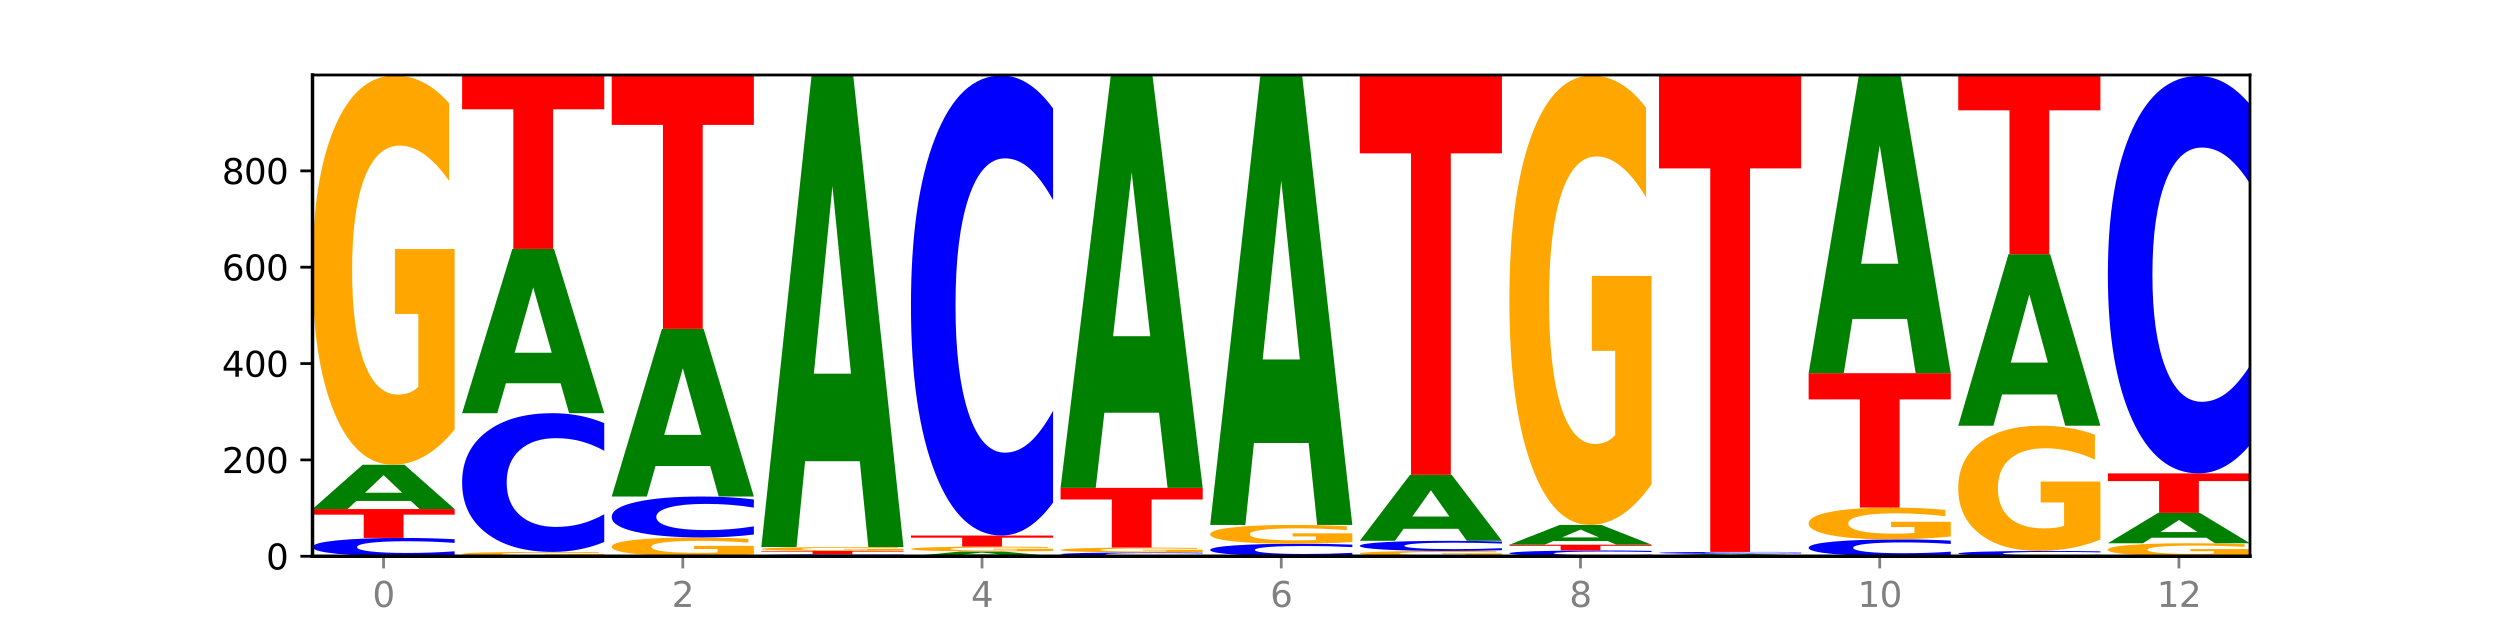
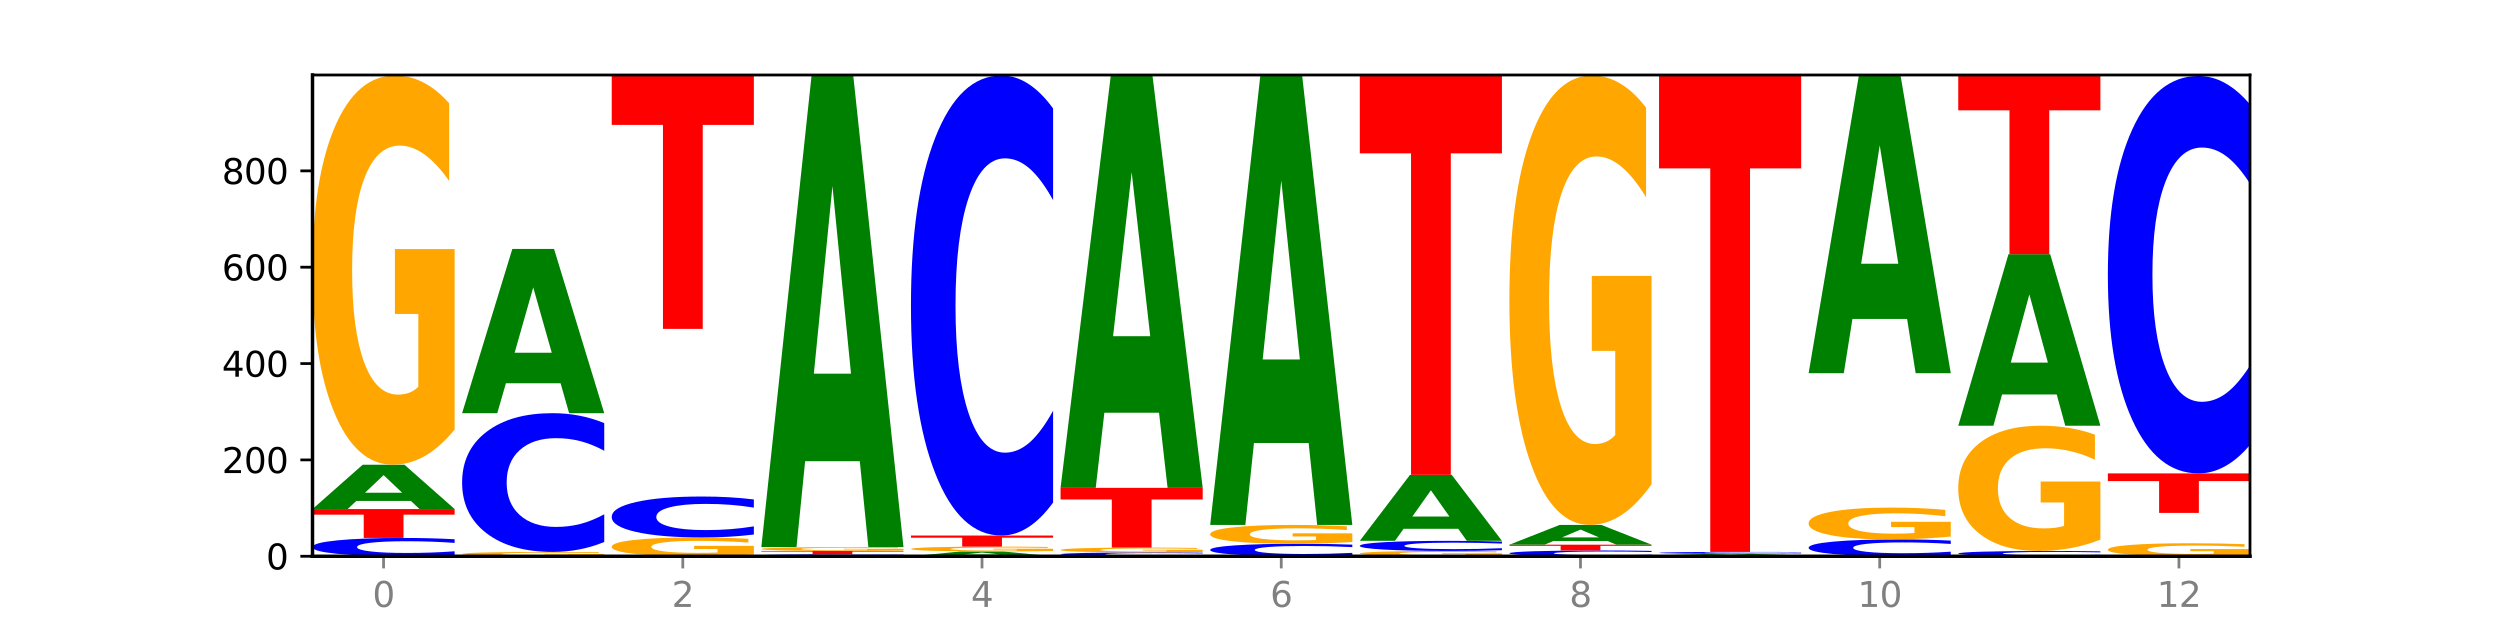
<svg xmlns="http://www.w3.org/2000/svg" xmlns:xlink="http://www.w3.org/1999/xlink" width="720pt" height="180pt" viewBox="0 0 720 180" version="1.1">
  <defs>
    <style type="text/css">*{stroke-linejoin: round; stroke-linecap: butt}</style>
  </defs>
  <g id="figure_1">
    <g id="patch_1">
      <path d="M 0 180  L 720 180  L 720 0  L 0 0  z " style="fill: #ffffff" />
    </g>
    <g id="axes_1">
      <g id="patch_2">
        <path d="M 90 160.2  L 648 160.2  L 648 21.6  L 90 21.6  z " style="fill: #ffffff" />
      </g>
      <g id="line2d_1">
        <path d="M 90 160.2  L 648 160.2  " clip-path="url(#pd44d70439f)" style="fill: none; stroke: #000000; stroke-width: 0.5; stroke-linecap: square" />
      </g>
      <g id="patch_3">
        <path d="M 130.934 159.822  Q 127.51 160.009 123.808 160.104  Q 120.105 160.2 116.073 160.2  Q 104.047 160.2 97.024 159.49  Q 90 158.78 90 157.566  Q 90 156.347 97.024 155.638  Q 104.047 154.928 116.073 154.928  Q 120.105 154.928 123.808 155.024  Q 127.51 155.119 130.934 155.306  L 130.934 156.357  Q 127.479 156.108 124.127 155.993  Q 120.776 155.878 117.073 155.878  Q 110.431 155.878 106.625 156.327  Q 102.83 156.776 102.83 157.566  Q 102.83 158.352 106.625 158.802  Q 110.431 159.25 117.073 159.25  Q 120.776 159.25 124.127 159.135  Q 127.479 159.018 130.934 158.77  L 130.934 159.822  z " clip-path="url(#pd44d70439f)" style="fill: #0000ff" />
      </g>
      <g id="patch_4">
        <path d="M 90 146.604  L 130.934 146.604  L 130.934 148.227  L 116.208 148.227  L 116.208 154.928  L 104.755 154.928  L 104.755 148.227  L 90 148.227  L 90 146.604  z " clip-path="url(#pd44d70439f)" style="fill: #ff0000" />
      </g>
      <g id="patch_5">
        <path d="M 118.355 144.278  L 102.613 144.278  L 100.127 146.604  L 90 146.604  L 104.462 133.84  L 116.472 133.84  L 130.934 146.604  L 120.816 146.604  L 118.355 144.278  z M 105.123 141.909  L 115.819 141.909  L 110.48 136.832  L 105.123 141.909  z " clip-path="url(#pd44d70439f)" style="fill: #008000" />
      </g>
      <g id="patch_6">
        <path d="M 130.934 123.697  Q 126.806 128.768 122.366 131.316  Q 117.926 133.84 113.192 133.84  Q 102.495 133.84 96.247 118.742  Q 90 103.643 90 77.824  Q 90 51.703 96.358 36.721  Q 102.724 21.739 113.797 21.739  Q 118.063 21.739 121.971 23.777  Q 125.889 25.791 129.356 29.774  L 129.356 52.12  Q 125.779 47.003 122.237 44.478  Q 118.696 41.931 115.137 41.931  Q 108.55 41.931 104.981 51.24  Q 101.412 60.526 101.412 77.824  Q 101.412 94.96 104.853 104.315  Q 108.293 113.647 114.623 113.647  Q 116.348 113.647 117.825 113.115  Q 119.302 112.559 120.476 111.401  L 120.476 90.421  L 113.733 90.421  L 113.733 71.734  L 130.934 71.734  L 130.934 123.697  z " clip-path="url(#pd44d70439f)" style="fill: #ffa600" />
      </g>
      <g id="patch_7">
        <path d="M 174.023 160.087  Q 169.895 160.144 165.455 160.172  Q 161.014 160.2 156.281 160.2  Q 145.584 160.2 139.336 160.032  Q 133.089 159.864 133.089 159.576  Q 133.089 159.285 139.446 159.118  Q 145.813 158.951 156.886 158.951  Q 161.152 158.951 165.06 158.974  Q 168.977 158.996 172.445 159.041  L 172.445 159.29  Q 168.867 159.233 165.326 159.205  Q 161.785 159.176 158.226 159.176  Q 151.639 159.176 148.07 159.28  Q 144.501 159.383 144.501 159.576  Q 144.501 159.767 147.941 159.871  Q 151.382 159.975 157.712 159.975  Q 159.437 159.975 160.914 159.969  Q 162.391 159.963 163.565 159.95  L 163.565 159.716  L 156.822 159.716  L 156.822 159.508  L 174.023 159.508  L 174.023 160.087  z " clip-path="url(#pd44d70439f)" style="fill: #ffa600" />
      </g>
      <g id="patch_8">
        <path d="M 174.023 156.087  Q 170.599 157.507 166.897 158.225  Q 163.194 158.951 159.161 158.951  Q 147.136 158.951 140.112 153.57  Q 133.089 148.188 133.089 138.985  Q 133.089 129.749 140.112 124.376  Q 147.136 118.995 159.161 118.995  Q 163.194 118.995 166.897 119.721  Q 170.599 120.439 174.023 121.859  L 174.023 129.824  Q 170.568 127.942 167.216 127.067  Q 163.864 126.192 160.162 126.192  Q 153.52 126.192 149.714 129.601  Q 145.919 133.001 145.919 138.985  Q 145.919 144.945 149.714 148.353  Q 153.52 151.754 160.162 151.754  Q 163.864 151.754 167.216 150.879  Q 170.568 149.996 174.023 148.114  L 174.023 156.087  z " clip-path="url(#pd44d70439f)" style="fill: #0000ff" />
      </g>
      <g id="patch_9">
        <path d="M 161.444 110.376  L 145.701 110.376  L 143.216 118.995  L 133.089 118.995  L 147.551 71.685  L 159.561 71.685  L 174.023 118.995  L 163.905 118.995  L 161.444 110.376  z M 148.212 101.596  L 158.908 101.596  L 153.569 82.777  L 148.212 101.596  z " clip-path="url(#pd44d70439f)" style="fill: #008000" />
      </g>
      <g id="patch_10">
-         <path d="M 133.089 21.739  L 174.023 21.739  L 174.023 31.48  L 159.296 31.48  L 159.296 71.685  L 147.844 71.685  L 147.844 31.48  L 133.089 31.48  L 133.089 21.739  z " clip-path="url(#pd44d70439f)" style="fill: #ff0000" />
-       </g>
+         </g>
      <g id="patch_11">
        <path d="M 217.112 159.71  Q 212.984 159.955 208.543 160.078  Q 204.103 160.2 199.369 160.2  Q 188.673 160.2 182.425 159.471  Q 176.178 158.743 176.178 157.496  Q 176.178 156.236 182.535 155.512  Q 188.902 154.789 199.975 154.789  Q 204.241 154.789 208.149 154.888  Q 212.066 154.985 215.534 155.177  L 215.534 156.256  Q 211.956 156.009 208.415 155.887  Q 204.874 155.764 201.314 155.764  Q 194.727 155.764 191.159 156.213  Q 187.59 156.661 187.59 157.496  Q 187.59 158.323 191.03 158.775  Q 194.471 159.225 200.801 159.225  Q 202.525 159.225 204.002 159.2  Q 205.479 159.173 206.654 159.117  L 206.654 158.104  L 199.911 158.104  L 199.911 157.202  L 217.112 157.202  L 217.112 159.71  z " clip-path="url(#pd44d70439f)" style="fill: #ffa600" />
      </g>
      <g id="patch_12">
        <path d="M 217.112 153.944  Q 213.688 154.363 209.985 154.575  Q 206.283 154.789 202.25 154.789  Q 190.225 154.789 183.201 153.201  Q 176.178 151.613 176.178 148.896  Q 176.178 146.171 183.201 144.585  Q 190.225 142.996 202.25 142.996  Q 206.283 142.996 209.985 143.211  Q 213.688 143.423 217.112 143.842  L 217.112 146.192  Q 213.657 145.637 210.305 145.379  Q 206.953 145.121 203.251 145.121  Q 196.609 145.121 192.803 146.127  Q 189.008 147.13 189.008 148.896  Q 189.008 150.655 192.803 151.661  Q 196.609 152.665 203.251 152.665  Q 206.953 152.665 210.305 152.407  Q 213.657 152.146 217.112 151.591  L 217.112 153.944  z " clip-path="url(#pd44d70439f)" style="fill: #0000ff" />
      </g>
      <g id="patch_13">
-         <path d="M 204.533 134.201  L 188.79 134.201  L 186.304 142.996  L 176.178 142.996  L 190.64 94.715  L 202.65 94.715  L 217.112 142.996  L 206.993 142.996  L 204.533 134.201  z M 191.301 125.24  L 201.997 125.24  L 196.657 106.035  L 191.301 125.24  z " clip-path="url(#pd44d70439f)" style="fill: #008000" />
-       </g>
+         </g>
      <g id="patch_14">
        <path d="M 176.178 21.739  L 217.112 21.739  L 217.112 35.971  L 202.385 35.971  L 202.385 94.715  L 190.933 94.715  L 190.933 35.971  L 176.178 35.971  L 176.178 21.739  z " clip-path="url(#pd44d70439f)" style="fill: #ff0000" />
      </g>
      <g id="patch_15">
        <path d="M 260.201 160.16  Q 256.777 160.18 253.074 160.19  Q 249.372 160.2 245.339 160.2  Q 233.313 160.2 226.29 160.125  Q 219.266 160.051 219.266 159.923  Q 219.266 159.794 226.29 159.72  Q 233.313 159.645 245.339 159.645  Q 249.372 159.645 253.074 159.655  Q 256.777 159.665 260.201 159.685  L 260.201 159.795  Q 256.746 159.769 253.394 159.757  Q 250.042 159.745 246.339 159.745  Q 239.697 159.745 235.892 159.792  Q 232.096 159.84 232.096 159.923  Q 232.096 160.005 235.892 160.053  Q 239.697 160.1 246.339 160.1  Q 250.042 160.1 253.394 160.088  Q 256.746 160.076 260.201 160.049  L 260.201 160.16  z " clip-path="url(#pd44d70439f)" style="fill: #0000ff" />
      </g>
      <g id="patch_16">
        <path d="M 219.266 158.674  L 260.201 158.674  L 260.201 158.863  L 245.474 158.863  L 245.474 159.645  L 234.022 159.645  L 234.022 158.863  L 219.266 158.863  L 219.266 158.674  z " clip-path="url(#pd44d70439f)" style="fill: #ff0000" />
      </g>
      <g id="patch_17">
        <path d="M 260.201 158.573  Q 256.072 158.624 251.632 158.649  Q 247.192 158.674 242.458 158.674  Q 231.761 158.674 225.514 158.524  Q 219.266 158.375 219.266 158.119  Q 219.266 157.861 225.624 157.712  Q 231.991 157.564 243.064 157.564  Q 247.33 157.564 251.238 157.584  Q 255.155 157.604 258.623 157.644  L 258.623 157.865  Q 255.045 157.814 251.504 157.789  Q 247.963 157.764 244.403 157.764  Q 237.816 157.764 234.248 157.856  Q 230.679 157.948 230.679 158.119  Q 230.679 158.289 234.119 158.382  Q 237.559 158.474 243.889 158.474  Q 245.614 158.474 247.091 158.469  Q 248.568 158.463 249.742 158.452  L 249.742 158.244  L 243 158.244  L 243 158.059  L 260.201 158.059  L 260.201 158.573  z " clip-path="url(#pd44d70439f)" style="fill: #ffa600" />
      </g>
      <g id="patch_18">
        <path d="M 247.622 132.821  L 231.879 132.821  L 229.393 157.564  L 219.266 157.564  L 233.729 21.739  L 245.739 21.739  L 260.201 157.564  L 250.082 157.564  L 247.622 132.821  z M 234.39 107.612  L 245.086 107.612  L 239.746 53.585  L 234.39 107.612  z " clip-path="url(#pd44d70439f)" style="fill: #008000" />
      </g>
      <g id="patch_19">
        <path d="M 290.71 159.947  L 274.968 159.947  L 272.482 160.2  L 262.355 160.2  L 276.817 158.813  L 288.827 158.813  L 303.29 160.2  L 293.171 160.2  L 290.71 159.947  z M 277.479 159.69  L 288.175 159.69  L 282.835 159.138  L 277.479 159.69  z " clip-path="url(#pd44d70439f)" style="fill: #008000" />
      </g>
      <g id="patch_20">
        <path d="M 303.29 158.687  Q 299.161 158.75 294.721 158.781  Q 290.281 158.813 285.547 158.813  Q 274.85 158.813 268.603 158.626  Q 262.355 158.439 262.355 158.119  Q 262.355 157.796 268.713 157.611  Q 275.08 157.425 286.153 157.425  Q 290.418 157.425 294.327 157.45  Q 298.244 157.475 301.712 157.525  L 301.712 157.801  Q 298.134 157.738 294.593 157.707  Q 291.051 157.675 287.492 157.675  Q 280.905 157.675 277.336 157.79  Q 273.768 157.905 273.768 158.119  Q 273.768 158.331 277.208 158.447  Q 280.648 158.563 286.978 158.563  Q 288.703 158.563 290.18 158.556  Q 291.657 158.549 292.831 158.535  L 292.831 158.275  L 286.088 158.275  L 286.088 158.044  L 303.29 158.044  L 303.29 158.687  z " clip-path="url(#pd44d70439f)" style="fill: #ffa600" />
      </g>
      <g id="patch_21">
        <path d="M 262.355 154.234  L 303.29 154.234  L 303.29 154.857  L 288.563 154.857  L 288.563 157.425  L 277.111 157.425  L 277.111 154.857  L 262.355 154.857  L 262.355 154.234  z " clip-path="url(#pd44d70439f)" style="fill: #ff0000" />
      </g>
      <g id="patch_22">
        <path d="M 303.29 144.737  Q 299.865 149.445 296.163 151.826  Q 292.46 154.234 288.428 154.234  Q 276.402 154.234 269.379 136.389  Q 262.355 118.544 262.355 88.028  Q 262.355 57.401 269.379 39.584  Q 276.402 21.739 288.428 21.739  Q 292.46 21.739 296.163 24.147  Q 299.865 26.528 303.29 31.236  L 303.29 57.647  Q 299.835 51.407 296.483 48.506  Q 293.131 45.605 289.428 45.605  Q 282.786 45.605 278.981 56.908  Q 275.185 68.185 275.185 88.028  Q 275.185 107.788 278.981 119.092  Q 282.786 130.368 289.428 130.368  Q 293.131 130.368 296.483 127.467  Q 299.835 124.538 303.29 118.298  L 303.29 144.737  z " clip-path="url(#pd44d70439f)" style="fill: #0000ff" />
      </g>
      <g id="patch_23">
        <path d="M 346.378 160.12  Q 342.954 160.16 339.252 160.18  Q 335.549 160.2 331.517 160.2  Q 319.491 160.2 312.468 160.051  Q 305.444 159.901 305.444 159.645  Q 305.444 159.389 312.468 159.24  Q 319.491 159.09 331.517 159.09  Q 335.549 159.09 339.252 159.11  Q 342.954 159.13 346.378 159.17  L 346.378 159.391  Q 342.923 159.339 339.571 159.314  Q 336.22 159.29 332.517 159.29  Q 325.875 159.29 322.069 159.385  Q 318.274 159.479 318.274 159.645  Q 318.274 159.811 322.069 159.906  Q 325.875 160 332.517 160  Q 336.22 160 339.571 159.976  Q 342.923 159.951 346.378 159.899  L 346.378 160.12  z " clip-path="url(#pd44d70439f)" style="fill: #0000ff" />
      </g>
      <g id="patch_24">
        <path d="M 346.378 158.965  Q 342.25 159.027 337.81 159.059  Q 333.37 159.09 328.636 159.09  Q 317.939 159.09 311.692 158.903  Q 305.444 158.716 305.444 158.397  Q 305.444 158.074 311.802 157.888  Q 318.168 157.703 329.241 157.703  Q 333.507 157.703 337.415 157.728  Q 341.333 157.753 344.8 157.802  L 344.8 158.079  Q 341.223 158.015 337.681 157.984  Q 334.14 157.953 330.581 157.953  Q 323.994 157.953 320.425 158.068  Q 316.856 158.183 316.856 158.397  Q 316.856 158.609 320.297 158.725  Q 323.737 158.84 330.067 158.84  Q 331.792 158.84 333.269 158.834  Q 334.746 158.827 335.92 158.812  L 335.92 158.553  L 329.177 158.553  L 329.177 158.321  L 346.378 158.321  L 346.378 158.965  z " clip-path="url(#pd44d70439f)" style="fill: #ffa600" />
      </g>
      <g id="patch_25">
        <path d="M 305.444 140.499  L 346.378 140.499  L 346.378 143.854  L 331.652 143.854  L 331.652 157.703  L 320.199 157.703  L 320.199 143.854  L 305.444 143.854  L 305.444 140.499  z " clip-path="url(#pd44d70439f)" style="fill: #ff0000" />
      </g>
      <g id="patch_26">
        <path d="M 333.799 118.865  L 318.057 118.865  L 315.571 140.499  L 305.444 140.499  L 319.906 21.739  L 331.916 21.739  L 346.378 140.499  L 336.26 140.499  L 333.799 118.865  z M 320.567 96.823  L 331.263 96.823  L 325.924 49.584  L 320.567 96.823  z " clip-path="url(#pd44d70439f)" style="fill: #008000" />
      </g>
      <g id="patch_27">
        <path d="M 389.467 159.941  Q 386.043 160.07 382.341 160.134  Q 378.638 160.2 374.605 160.2  Q 362.58 160.2 355.556 159.714  Q 348.533 159.228 348.533 158.398  Q 348.533 157.564 355.556 157.079  Q 362.58 156.593 374.605 156.593  Q 378.638 156.593 382.341 156.658  Q 386.043 156.723 389.467 156.851  L 389.467 157.57  Q 386.012 157.401 382.66 157.322  Q 379.308 157.243 375.606 157.243  Q 368.964 157.243 365.158 157.55  Q 361.363 157.857 361.363 158.398  Q 361.363 158.936 365.158 159.243  Q 368.964 159.55 375.606 159.55  Q 379.308 159.55 382.66 159.471  Q 386.012 159.392 389.467 159.222  L 389.467 159.941  z " clip-path="url(#pd44d70439f)" style="fill: #0000ff" />
      </g>
      <g id="patch_28">
        <path d="M 389.467 156.103  Q 385.339 156.348 380.899 156.471  Q 376.458 156.593 371.725 156.593  Q 361.028 156.593 354.78 155.864  Q 348.533 155.135 348.533 153.889  Q 348.533 152.628 354.89 151.905  Q 361.257 151.182 372.33 151.182  Q 376.596 151.182 380.504 151.28  Q 384.421 151.378 387.889 151.57  L 387.889 152.648  Q 384.311 152.401 380.77 152.28  Q 377.229 152.157 373.67 152.157  Q 367.083 152.157 363.514 152.606  Q 359.945 153.054 359.945 153.889  Q 359.945 154.716 363.386 155.168  Q 366.826 155.618 373.156 155.618  Q 374.881 155.618 376.358 155.592  Q 377.835 155.566 379.009 155.51  L 379.009 154.497  L 372.266 154.497  L 372.266 153.595  L 389.467 153.595  L 389.467 156.103  z " clip-path="url(#pd44d70439f)" style="fill: #ffa600" />
      </g>
      <g id="patch_29">
        <path d="M 376.888 127.576  L 361.145 127.576  L 358.66 151.182  L 348.533 151.182  L 362.995 21.6  L 375.005 21.6  L 389.467 151.182  L 379.349 151.182  L 376.888 127.576  z M 363.656 103.526  L 374.352 103.526  L 369.013 51.982  L 363.656 103.526  z " clip-path="url(#pd44d70439f)" style="fill: #008000" />
      </g>
      <g id="patch_30">
        <path d="M 432.556 160.062  Q 428.428 160.131 423.987 160.166  Q 419.547 160.2 414.813 160.2  Q 404.117 160.2 397.869 159.994  Q 391.622 159.789 391.622 159.437  Q 391.622 159.082 397.979 158.878  Q 404.346 158.674 415.419 158.674  Q 419.685 158.674 423.593 158.702  Q 427.51 158.729 430.978 158.783  L 430.978 159.087  Q 427.4 159.018 423.859 158.983  Q 420.318 158.949 416.758 158.949  Q 410.171 158.949 406.603 159.076  Q 403.034 159.202 403.034 159.437  Q 403.034 159.671 406.474 159.798  Q 409.915 159.925 416.245 159.925  Q 417.969 159.925 419.446 159.918  Q 420.923 159.91 422.098 159.895  L 422.098 159.609  L 415.355 159.609  L 415.355 159.354  L 432.556 159.354  L 432.556 160.062  z " clip-path="url(#pd44d70439f)" style="fill: #ffa600" />
      </g>
      <g id="patch_31">
        <path d="M 432.556 158.465  Q 429.132 158.569 425.429 158.621  Q 421.727 158.674 417.694 158.674  Q 405.669 158.674 398.645 158.281  Q 391.622 157.889 391.622 157.218  Q 391.622 156.545 398.645 156.153  Q 405.669 155.76 417.694 155.76  Q 421.727 155.76 425.429 155.813  Q 429.132 155.866 432.556 155.969  L 432.556 156.55  Q 429.101 156.413 425.749 156.349  Q 422.397 156.285 418.695 156.285  Q 412.053 156.285 408.247 156.534  Q 404.452 156.782 404.452 157.218  Q 404.452 157.653 408.247 157.901  Q 412.053 158.149 418.695 158.149  Q 422.397 158.149 425.749 158.085  Q 429.101 158.021 432.556 157.884  L 432.556 158.465  z " clip-path="url(#pd44d70439f)" style="fill: #0000ff" />
      </g>
      <g id="patch_32">
        <path d="M 419.977 152.298  L 404.234 152.298  L 401.749 155.76  L 391.622 155.76  L 406.084 136.753  L 418.094 136.753  L 432.556 155.76  L 422.437 155.76  L 419.977 152.298  z M 406.745 148.77  L 417.441 148.77  L 412.101 141.21  L 406.745 148.77  z " clip-path="url(#pd44d70439f)" style="fill: #008000" />
      </g>
      <g id="patch_33">
        <path d="M 391.622 21.739  L 432.556 21.739  L 432.556 44.17  L 417.829 44.17  L 417.829 136.753  L 406.377 136.753  L 406.377 44.17  L 391.622 44.17  L 391.622 21.739  z " clip-path="url(#pd44d70439f)" style="fill: #ff0000" />
      </g>
      <g id="patch_34">
        <path d="M 475.645 160.081  Q 472.221 160.14 468.518 160.17  Q 464.816 160.2 460.783 160.2  Q 448.757 160.2 441.734 159.976  Q 434.71 159.752 434.71 159.368  Q 434.71 158.983 441.734 158.759  Q 448.757 158.535 460.783 158.535  Q 464.816 158.535 468.518 158.565  Q 472.221 158.595 475.645 158.654  L 475.645 158.986  Q 472.19 158.908 468.838 158.871  Q 465.486 158.835 461.783 158.835  Q 455.142 158.835 451.336 158.977  Q 447.54 159.119 447.54 159.368  Q 447.54 159.616 451.336 159.758  Q 455.142 159.9 461.783 159.9  Q 465.486 159.9 468.838 159.864  Q 472.19 159.827 475.645 159.748  L 475.645 160.081  z " clip-path="url(#pd44d70439f)" style="fill: #0000ff" />
      </g>
      <g id="patch_35">
        <path d="M 434.71 156.87  L 475.645 156.87  L 475.645 157.195  L 460.918 157.195  L 460.918 158.535  L 449.466 158.535  L 449.466 157.195  L 434.71 157.195  L 434.71 156.87  z " clip-path="url(#pd44d70439f)" style="fill: #ff0000" />
      </g>
      <g id="patch_36">
        <path d="M 463.066 155.834  L 447.323 155.834  L 444.837 156.87  L 434.71 156.87  L 449.173 151.182  L 461.183 151.182  L 475.645 156.87  L 465.526 156.87  L 463.066 155.834  z M 449.834 154.778  L 460.53 154.778  L 455.19 152.516  L 449.834 154.778  z " clip-path="url(#pd44d70439f)" style="fill: #008000" />
      </g>
      <g id="patch_37">
        <path d="M 475.645 139.47  Q 471.516 145.326 467.076 148.267  Q 462.636 151.182 457.902 151.182  Q 447.205 151.182 440.958 133.748  Q 434.71 116.314 434.71 86.5  Q 434.71 56.339 441.068 39.039  Q 447.435 21.739 458.508 21.739  Q 462.774 21.739 466.682 24.092  Q 470.599 26.418 474.067 31.017  L 474.067 56.82  Q 470.489 50.911 466.948 47.996  Q 463.407 45.055 459.847 45.055  Q 453.26 45.055 449.692 55.804  Q 446.123 66.526 446.123 86.5  Q 446.123 106.287 449.563 117.09  Q 453.003 127.866 459.333 127.866  Q 461.058 127.866 462.535 127.251  Q 464.012 126.609 465.186 125.272  L 465.186 101.046  L 458.444 101.046  L 458.444 79.468  L 475.645 79.468  L 475.645 139.47  z " clip-path="url(#pd44d70439f)" style="fill: #ffa600" />
      </g>
      <g id="patch_38">
-         <path d="M 518.734 160.175  Q 514.605 160.187 510.165 160.194  Q 505.725 160.2 500.991 160.2  Q 490.294 160.2 484.047 160.163  Q 477.799 160.125 477.799 160.061  Q 477.799 159.997 484.157 159.96  Q 490.524 159.923 501.597 159.923  Q 505.862 159.923 509.771 159.928  Q 513.688 159.933 517.156 159.942  L 517.156 159.998  Q 513.578 159.985 510.037 159.979  Q 506.495 159.973 502.936 159.973  Q 496.349 159.973 492.78 159.996  Q 489.212 160.019 489.212 160.061  Q 489.212 160.104 492.652 160.127  Q 496.092 160.15 502.422 160.15  Q 504.147 160.15 505.624 160.149  Q 507.101 160.147 508.275 160.144  L 508.275 160.093  L 501.532 160.093  L 501.532 160.046  L 518.734 160.046  L 518.734 160.175  z " clip-path="url(#pd44d70439f)" style="fill: #ffa600" />
-       </g>
+         </g>
      <g id="patch_39">
        <path d="M 506.154 159.847  L 490.412 159.847  L 487.926 159.923  L 477.799 159.923  L 492.261 159.506  L 504.271 159.506  L 518.734 159.923  L 508.615 159.923  L 506.154 159.847  z M 492.923 159.769  L 503.619 159.769  L 498.279 159.604  L 492.923 159.769  z " clip-path="url(#pd44d70439f)" style="fill: #008000" />
      </g>
      <g id="patch_40">
        <path d="M 518.734 159.467  Q 515.31 159.486 511.607 159.496  Q 507.904 159.506 503.872 159.506  Q 491.846 159.506 484.823 159.432  Q 477.799 159.357 477.799 159.229  Q 477.799 159.101 484.823 159.026  Q 491.846 158.951 503.872 158.951  Q 507.904 158.951 511.607 158.961  Q 515.31 158.971 518.734 158.991  L 518.734 159.102  Q 515.279 159.076 511.927 159.063  Q 508.575 159.051 504.872 159.051  Q 498.23 159.051 494.425 159.099  Q 490.629 159.146 490.629 159.229  Q 490.629 159.312 494.425 159.359  Q 498.23 159.406 504.872 159.406  Q 508.575 159.406 511.927 159.394  Q 515.279 159.382 518.734 159.356  L 518.734 159.467  z " clip-path="url(#pd44d70439f)" style="fill: #0000ff" />
      </g>
      <g id="patch_41">
        <path d="M 477.799 21.739  L 518.734 21.739  L 518.734 48.499  L 504.007 48.499  L 504.007 158.951  L 492.555 158.951  L 492.555 48.499  L 477.799 48.499  L 477.799 21.739  z " clip-path="url(#pd44d70439f)" style="fill: #ff0000" />
      </g>
      <g id="patch_42">
        <path d="M 561.822 159.852  Q 558.398 160.024 554.696 160.112  Q 550.993 160.2 546.961 160.2  Q 534.935 160.2 527.912 159.546  Q 520.888 158.892 520.888 157.774  Q 520.888 156.651 527.912 155.998  Q 534.935 155.344 546.961 155.344  Q 550.993 155.344 554.696 155.432  Q 558.398 155.52 561.822 155.692  L 561.822 156.66  Q 558.367 156.431 555.015 156.325  Q 551.664 156.219 547.961 156.219  Q 541.319 156.219 537.513 156.633  Q 533.718 157.046 533.718 157.774  Q 533.718 158.498 537.513 158.912  Q 541.319 159.325 547.961 159.325  Q 551.664 159.325 555.015 159.219  Q 558.367 159.112 561.822 158.883  L 561.822 159.852  z " clip-path="url(#pd44d70439f)" style="fill: #0000ff" />
      </g>
      <g id="patch_43">
        <path d="M 561.822 154.516  Q 557.694 154.93 553.254 155.138  Q 548.814 155.344 544.08 155.344  Q 533.383 155.344 527.136 154.111  Q 520.888 152.878 520.888 150.769  Q 520.888 148.635 527.246 147.411  Q 533.612 146.187 544.685 146.187  Q 548.951 146.187 552.859 146.354  Q 556.777 146.518 560.244 146.844  L 560.244 148.669  Q 556.667 148.251 553.125 148.045  Q 549.584 147.837 546.025 147.837  Q 539.438 147.837 535.869 148.597  Q 532.3 149.356 532.3 150.769  Q 532.3 152.168 535.741 152.932  Q 539.181 153.695 545.511 153.695  Q 547.236 153.695 548.713 153.651  Q 550.19 153.606 551.364 153.511  L 551.364 151.798  L 544.621 151.798  L 544.621 150.271  L 561.822 150.271  L 561.822 154.516  z " clip-path="url(#pd44d70439f)" style="fill: #ffa600" />
      </g>
      <g id="patch_44">
-         <path d="M 520.888 107.479  L 561.822 107.479  L 561.822 115.028  L 547.096 115.028  L 547.096 146.187  L 535.643 146.187  L 535.643 115.028  L 520.888 115.028  L 520.888 107.479  z " clip-path="url(#pd44d70439f)" style="fill: #ff0000" />
-       </g>
+         </g>
      <g id="patch_45">
        <path d="M 549.243 91.86  L 533.501 91.86  L 531.015 107.479  L 520.888 107.479  L 535.35 21.739  L 547.36 21.739  L 561.822 107.479  L 551.704 107.479  L 549.243 91.86  z M 536.011 75.947  L 546.707 75.947  L 541.368 41.842  L 536.011 75.947  z " clip-path="url(#pd44d70439f)" style="fill: #008000" />
      </g>
      <g id="patch_46">
        <path d="M 604.911 160.091  Q 601.487 160.145 597.785 160.172  Q 594.082 160.2 590.049 160.2  Q 578.024 160.2 571 159.994  Q 563.977 159.789 563.977 159.437  Q 563.977 159.085 571 158.879  Q 578.024 158.674 590.049 158.674  Q 594.082 158.674 597.785 158.702  Q 601.487 158.729 604.911 158.783  L 604.911 159.087  Q 601.456 159.016 598.104 158.982  Q 594.752 158.949 591.05 158.949  Q 584.408 158.949 580.602 159.079  Q 576.807 159.209 576.807 159.437  Q 576.807 159.665 580.602 159.795  Q 584.408 159.925 591.05 159.925  Q 594.752 159.925 598.104 159.892  Q 601.456 159.858 604.911 159.786  L 604.911 160.091  z " clip-path="url(#pd44d70439f)" style="fill: #0000ff" />
      </g>
      <g id="patch_47">
        <path d="M 604.911 155.41  Q 600.783 157.042 596.343 157.862  Q 591.902 158.674 587.169 158.674  Q 576.472 158.674 570.224 153.816  Q 563.977 148.957 563.977 140.649  Q 563.977 132.244 570.334 127.423  Q 576.701 122.602 587.774 122.602  Q 592.04 122.602 595.948 123.258  Q 599.865 123.906 603.333 125.187  L 603.333 132.378  Q 599.755 130.731 596.214 129.919  Q 592.673 129.099 589.114 129.099  Q 582.527 129.099 578.958 132.095  Q 575.389 135.083 575.389 140.649  Q 575.389 146.163 578.83 149.173  Q 582.27 152.176 588.6 152.176  Q 590.325 152.176 591.802 152.005  Q 593.279 151.826 594.453 151.453  L 594.453 144.703  L 587.71 144.703  L 587.71 138.689  L 604.911 138.689  L 604.911 155.41  z " clip-path="url(#pd44d70439f)" style="fill: #ffa600" />
      </g>
      <g id="patch_48">
        <path d="M 592.332 113.604  L 576.589 113.604  L 574.104 122.602  L 563.977 122.602  L 578.439 73.211  L 590.449 73.211  L 604.911 122.602  L 594.793 122.602  L 592.332 113.604  z M 579.1 104.437  L 589.796 104.437  L 584.457 84.791  L 579.1 104.437  z " clip-path="url(#pd44d70439f)" style="fill: #008000" />
      </g>
      <g id="patch_49">
        <path d="M 563.977 21.739  L 604.911 21.739  L 604.911 31.777  L 590.184 31.777  L 590.184 73.211  L 578.732 73.211  L 578.732 31.777  L 563.977 31.777  L 563.977 21.739  z " clip-path="url(#pd44d70439f)" style="fill: #ff0000" />
      </g>
      <g id="patch_50">
        <path d="M 648 159.861  Q 643.872 160.031 639.431 160.116  Q 634.991 160.2 630.257 160.2  Q 619.561 160.2 613.313 159.695  Q 607.066 159.191 607.066 158.328  Q 607.066 157.455 613.423 156.955  Q 619.79 156.454 630.863 156.454  Q 635.129 156.454 639.037 156.522  Q 642.954 156.589 646.422 156.723  L 646.422 157.469  Q 642.844 157.298 639.303 157.214  Q 635.762 157.129 632.202 157.129  Q 625.615 157.129 622.047 157.44  Q 618.478 157.75 618.478 158.328  Q 618.478 158.901 621.918 159.213  Q 625.359 159.525 631.689 159.525  Q 633.413 159.525 634.89 159.507  Q 636.367 159.489 637.542 159.45  L 637.542 158.749  L 630.799 158.749  L 630.799 158.125  L 648 158.125  L 648 159.861  z " clip-path="url(#pd44d70439f)" style="fill: #ffa600" />
      </g>
      <g id="patch_51">
-         <path d="M 635.421 154.862  L 619.678 154.862  L 617.193 156.454  L 607.066 156.454  L 621.528 147.714  L 633.538 147.714  L 648 156.454  L 637.881 156.454  L 635.421 154.862  z M 622.189 153.24  L 632.885 153.24  L 627.545 149.763  L 622.189 153.24  z " clip-path="url(#pd44d70439f)" style="fill: #008000" />
-       </g>
+         </g>
      <g id="patch_52">
        <path d="M 607.066 136.337  L 648 136.337  L 648 138.556  L 633.273 138.556  L 633.273 147.714  L 621.821 147.714  L 621.821 138.556  L 607.066 138.556  L 607.066 136.337  z " clip-path="url(#pd44d70439f)" style="fill: #ff0000" />
      </g>
      <g id="patch_53">
        <path d="M 648 128.133  Q 644.576 132.199 640.873 134.256  Q 637.171 136.337 633.138 136.337  Q 621.113 136.337 614.089 120.921  Q 607.066 105.505 607.066 79.143  Q 607.066 52.685 614.089 37.293  Q 621.113 21.877 633.138 21.877  Q 637.171 21.877 640.873 23.958  Q 644.576 26.015 648 30.082  L 648 52.898  Q 644.545 47.507 641.193 45.001  Q 637.841 42.495 634.139 42.495  Q 627.497 42.495 623.691 52.26  Q 619.896 62.001 619.896 79.143  Q 619.896 96.213 623.691 105.978  Q 627.497 115.72 634.139 115.72  Q 637.841 115.72 641.193 113.213  Q 644.545 110.683 648 105.293  L 648 128.133  z " clip-path="url(#pd44d70439f)" style="fill: #0000ff" />
      </g>
      <g id="matplotlib.axis_1">
        <g id="xtick_1">
          <g id="line2d_2">
            <defs>
              <path id="m9d389ab4a2" d="M 0 0  L 0 3.5  " style="stroke: #808080; stroke-width: 0.8" />
            </defs>
            <g>
              <use xlink:href="#m9d389ab4a2" x="110.467" y="160.2" style="fill: #808080; stroke: #808080; stroke-width: 0.8" />
            </g>
          </g>
          <g id="text_1">
            <g style="fill: #808080" transform="translate(107.286 174.798) scale(0.1 -0.1)">
              <defs>
                <path id="DejaVuSans-30" d="M 2034 4250  Q 1547 4250 1301 3770  Q 1056 3291 1056 2328  Q 1056 1369 1301 889  Q 1547 409 2034 409  Q 2525 409 2770 889  Q 3016 1369 3016 2328  Q 3016 3291 2770 3770  Q 2525 4250 2034 4250  z M 2034 4750  Q 2819 4750 3233 4129  Q 3647 3509 3647 2328  Q 3647 1150 3233 529  Q 2819 -91 2034 -91  Q 1250 -91 836 529  Q 422 1150 422 2328  Q 422 3509 836 4129  Q 1250 4750 2034 4750  z " transform="scale(0.016)" />
              </defs>
              <use xlink:href="#DejaVuSans-30" />
            </g>
          </g>
        </g>
        <g id="xtick_2">
          <g id="line2d_3">
            <g>
              <use xlink:href="#m9d389ab4a2" x="196.645" y="160.2" style="fill: #808080; stroke: #808080; stroke-width: 0.8" />
            </g>
          </g>
          <g id="text_2">
            <g style="fill: #808080" transform="translate(193.464 174.798) scale(0.1 -0.1)">
              <defs>
                <path id="DejaVuSans-32" d="M 1228 531  L 3431 531  L 3431 0  L 469 0  L 469 531  Q 828 903 1448 1529  Q 2069 2156 2228 2338  Q 2531 2678 2651 2914  Q 2772 3150 2772 3378  Q 2772 3750 2511 3984  Q 2250 4219 1831 4219  Q 1534 4219 1204 4116  Q 875 4013 500 3803  L 500 4441  Q 881 4594 1212 4672  Q 1544 4750 1819 4750  Q 2544 4750 2975 4387  Q 3406 4025 3406 3419  Q 3406 3131 3298 2873  Q 3191 2616 2906 2266  Q 2828 2175 2409 1742  Q 1991 1309 1228 531  z " transform="scale(0.016)" />
              </defs>
              <use xlink:href="#DejaVuSans-32" />
            </g>
          </g>
        </g>
        <g id="xtick_3">
          <g id="line2d_4">
            <g>
              <use xlink:href="#m9d389ab4a2" x="282.822" y="160.2" style="fill: #808080; stroke: #808080; stroke-width: 0.8" />
            </g>
          </g>
          <g id="text_3">
            <g style="fill: #808080" transform="translate(279.641 174.798) scale(0.1 -0.1)">
              <defs>
                <path id="DejaVuSans-34" d="M 2419 4116  L 825 1625  L 2419 1625  L 2419 4116  z M 2253 4666  L 3047 4666  L 3047 1625  L 3713 1625  L 3713 1100  L 3047 1100  L 3047 0  L 2419 0  L 2419 1100  L 313 1100  L 313 1709  L 2253 4666  z " transform="scale(0.016)" />
              </defs>
              <use xlink:href="#DejaVuSans-34" />
            </g>
          </g>
        </g>
        <g id="xtick_4">
          <g id="line2d_5">
            <g>
              <use xlink:href="#m9d389ab4a2" x="369" y="160.2" style="fill: #808080; stroke: #808080; stroke-width: 0.8" />
            </g>
          </g>
          <g id="text_4">
            <g style="fill: #808080" transform="translate(365.819 174.798) scale(0.1 -0.1)">
              <defs>
                <path id="DejaVuSans-36" d="M 2113 2584  Q 1688 2584 1439 2293  Q 1191 2003 1191 1497  Q 1191 994 1439 701  Q 1688 409 2113 409  Q 2538 409 2786 701  Q 3034 994 3034 1497  Q 3034 2003 2786 2293  Q 2538 2584 2113 2584  z M 3366 4563  L 3366 3988  Q 3128 4100 2886 4159  Q 2644 4219 2406 4219  Q 1781 4219 1451 3797  Q 1122 3375 1075 2522  Q 1259 2794 1537 2939  Q 1816 3084 2150 3084  Q 2853 3084 3261 2657  Q 3669 2231 3669 1497  Q 3669 778 3244 343  Q 2819 -91 2113 -91  Q 1303 -91 875 529  Q 447 1150 447 2328  Q 447 3434 972 4092  Q 1497 4750 2381 4750  Q 2619 4750 2861 4703  Q 3103 4656 3366 4563  z " transform="scale(0.016)" />
              </defs>
              <use xlink:href="#DejaVuSans-36" />
            </g>
          </g>
        </g>
        <g id="xtick_5">
          <g id="line2d_6">
            <g>
              <use xlink:href="#m9d389ab4a2" x="455.178" y="160.2" style="fill: #808080; stroke: #808080; stroke-width: 0.8" />
            </g>
          </g>
          <g id="text_5">
            <g style="fill: #808080" transform="translate(451.996 174.798) scale(0.1 -0.1)">
              <defs>
                <path id="DejaVuSans-38" d="M 2034 2216  Q 1584 2216 1326 1975  Q 1069 1734 1069 1313  Q 1069 891 1326 650  Q 1584 409 2034 409  Q 2484 409 2743 651  Q 3003 894 3003 1313  Q 3003 1734 2745 1975  Q 2488 2216 2034 2216  z M 1403 2484  Q 997 2584 770 2862  Q 544 3141 544 3541  Q 544 4100 942 4425  Q 1341 4750 2034 4750  Q 2731 4750 3128 4425  Q 3525 4100 3525 3541  Q 3525 3141 3298 2862  Q 3072 2584 2669 2484  Q 3125 2378 3379 2068  Q 3634 1759 3634 1313  Q 3634 634 3220 271  Q 2806 -91 2034 -91  Q 1263 -91 848 271  Q 434 634 434 1313  Q 434 1759 690 2068  Q 947 2378 1403 2484  z M 1172 3481  Q 1172 3119 1398 2916  Q 1625 2713 2034 2713  Q 2441 2713 2670 2916  Q 2900 3119 2900 3481  Q 2900 3844 2670 4047  Q 2441 4250 2034 4250  Q 1625 4250 1398 4047  Q 1172 3844 1172 3481  z " transform="scale(0.016)" />
              </defs>
              <use xlink:href="#DejaVuSans-38" />
            </g>
          </g>
        </g>
        <g id="xtick_6">
          <g id="line2d_7">
            <g>
              <use xlink:href="#m9d389ab4a2" x="541.355" y="160.2" style="fill: #808080; stroke: #808080; stroke-width: 0.8" />
            </g>
          </g>
          <g id="text_6">
            <g style="fill: #808080" transform="translate(534.993 174.798) scale(0.1 -0.1)">
              <defs>
                <path id="DejaVuSans-31" d="M 794 531  L 1825 531  L 1825 4091  L 703 3866  L 703 4441  L 1819 4666  L 2450 4666  L 2450 531  L 3481 531  L 3481 0  L 794 0  L 794 531  z " transform="scale(0.016)" />
              </defs>
              <use xlink:href="#DejaVuSans-31" />
              <use xlink:href="#DejaVuSans-30" x="63.623" />
            </g>
          </g>
        </g>
        <g id="xtick_7">
          <g id="line2d_8">
            <g>
              <use xlink:href="#m9d389ab4a2" x="627.533" y="160.2" style="fill: #808080; stroke: #808080; stroke-width: 0.8" />
            </g>
          </g>
          <g id="text_7">
            <g style="fill: #808080" transform="translate(621.17 174.798) scale(0.1 -0.1)">
              <use xlink:href="#DejaVuSans-31" />
              <use xlink:href="#DejaVuSans-32" x="63.623" />
            </g>
          </g>
        </g>
      </g>
      <g id="matplotlib.axis_2">
        <g id="ytick_1">
          <g id="line2d_9">
            <defs>
              <path id="mbc782b0016" d="M 0 0  L -3.5 0  " style="stroke: #000000; stroke-width: 0.8" />
            </defs>
            <g>
              <use xlink:href="#mbc782b0016" x="90" y="160.2" style="stroke: #000000; stroke-width: 0.8" />
            </g>
          </g>
          <g id="text_8">
            <g transform="translate(76.638 163.999) scale(0.1 -0.1)">
              <use xlink:href="#DejaVuSans-30" />
            </g>
          </g>
        </g>
        <g id="ytick_2">
          <g id="line2d_10">
            <g>
              <use xlink:href="#mbc782b0016" x="90" y="132.452" style="stroke: #000000; stroke-width: 0.8" />
            </g>
          </g>
          <g id="text_9">
            <g transform="translate(63.913 136.251) scale(0.1 -0.1)">
              <use xlink:href="#DejaVuSans-32" />
              <use xlink:href="#DejaVuSans-30" x="63.623" />
              <use xlink:href="#DejaVuSans-30" x="127.246" />
            </g>
          </g>
        </g>
        <g id="ytick_3">
          <g id="line2d_11">
            <g>
              <use xlink:href="#mbc782b0016" x="90" y="104.705" style="stroke: #000000; stroke-width: 0.8" />
            </g>
          </g>
          <g id="text_10">
            <g transform="translate(63.913 108.504) scale(0.1 -0.1)">
              <use xlink:href="#DejaVuSans-34" />
              <use xlink:href="#DejaVuSans-30" x="63.623" />
              <use xlink:href="#DejaVuSans-30" x="127.246" />
            </g>
          </g>
        </g>
        <g id="ytick_4">
          <g id="line2d_12">
            <g>
              <use xlink:href="#mbc782b0016" x="90" y="76.957" style="stroke: #000000; stroke-width: 0.8" />
            </g>
          </g>
          <g id="text_11">
            <g transform="translate(63.913 80.756) scale(0.1 -0.1)">
              <use xlink:href="#DejaVuSans-36" />
              <use xlink:href="#DejaVuSans-30" x="63.623" />
              <use xlink:href="#DejaVuSans-30" x="127.246" />
            </g>
          </g>
        </g>
        <g id="ytick_5">
          <g id="line2d_13">
            <g>
              <use xlink:href="#mbc782b0016" x="90" y="49.209" style="stroke: #000000; stroke-width: 0.8" />
            </g>
          </g>
          <g id="text_12">
            <g transform="translate(63.913 53.008) scale(0.1 -0.1)">
              <use xlink:href="#DejaVuSans-38" />
              <use xlink:href="#DejaVuSans-30" x="63.623" />
              <use xlink:href="#DejaVuSans-30" x="127.246" />
            </g>
          </g>
        </g>
      </g>
      <g id="patch_54">
        <path d="M 90 160.2  L 90 21.6  " style="fill: none; stroke: #000000; stroke-linejoin: miter; stroke-linecap: square" />
      </g>
      <g id="patch_55">
        <path d="M 648 160.2  L 648 21.6  " style="fill: none; stroke: #000000; stroke-width: 0.8; stroke-linejoin: miter; stroke-linecap: square" />
      </g>
      <g id="patch_56">
        <path d="M 90 160.2  L 648 160.2  " style="fill: none; stroke: #000000; stroke-linejoin: miter; stroke-linecap: square" />
      </g>
      <g id="patch_57">
        <path d="M 90 21.6  L 648 21.6  " style="fill: none; stroke: #000000; stroke-width: 0.8; stroke-linejoin: miter; stroke-linecap: square" />
      </g>
    </g>
  </g>
  <defs>
    <clipPath id="pd44d70439f">
      <rect x="90" y="21.6" width="558" height="138.6" />
    </clipPath>
  </defs>
</svg>